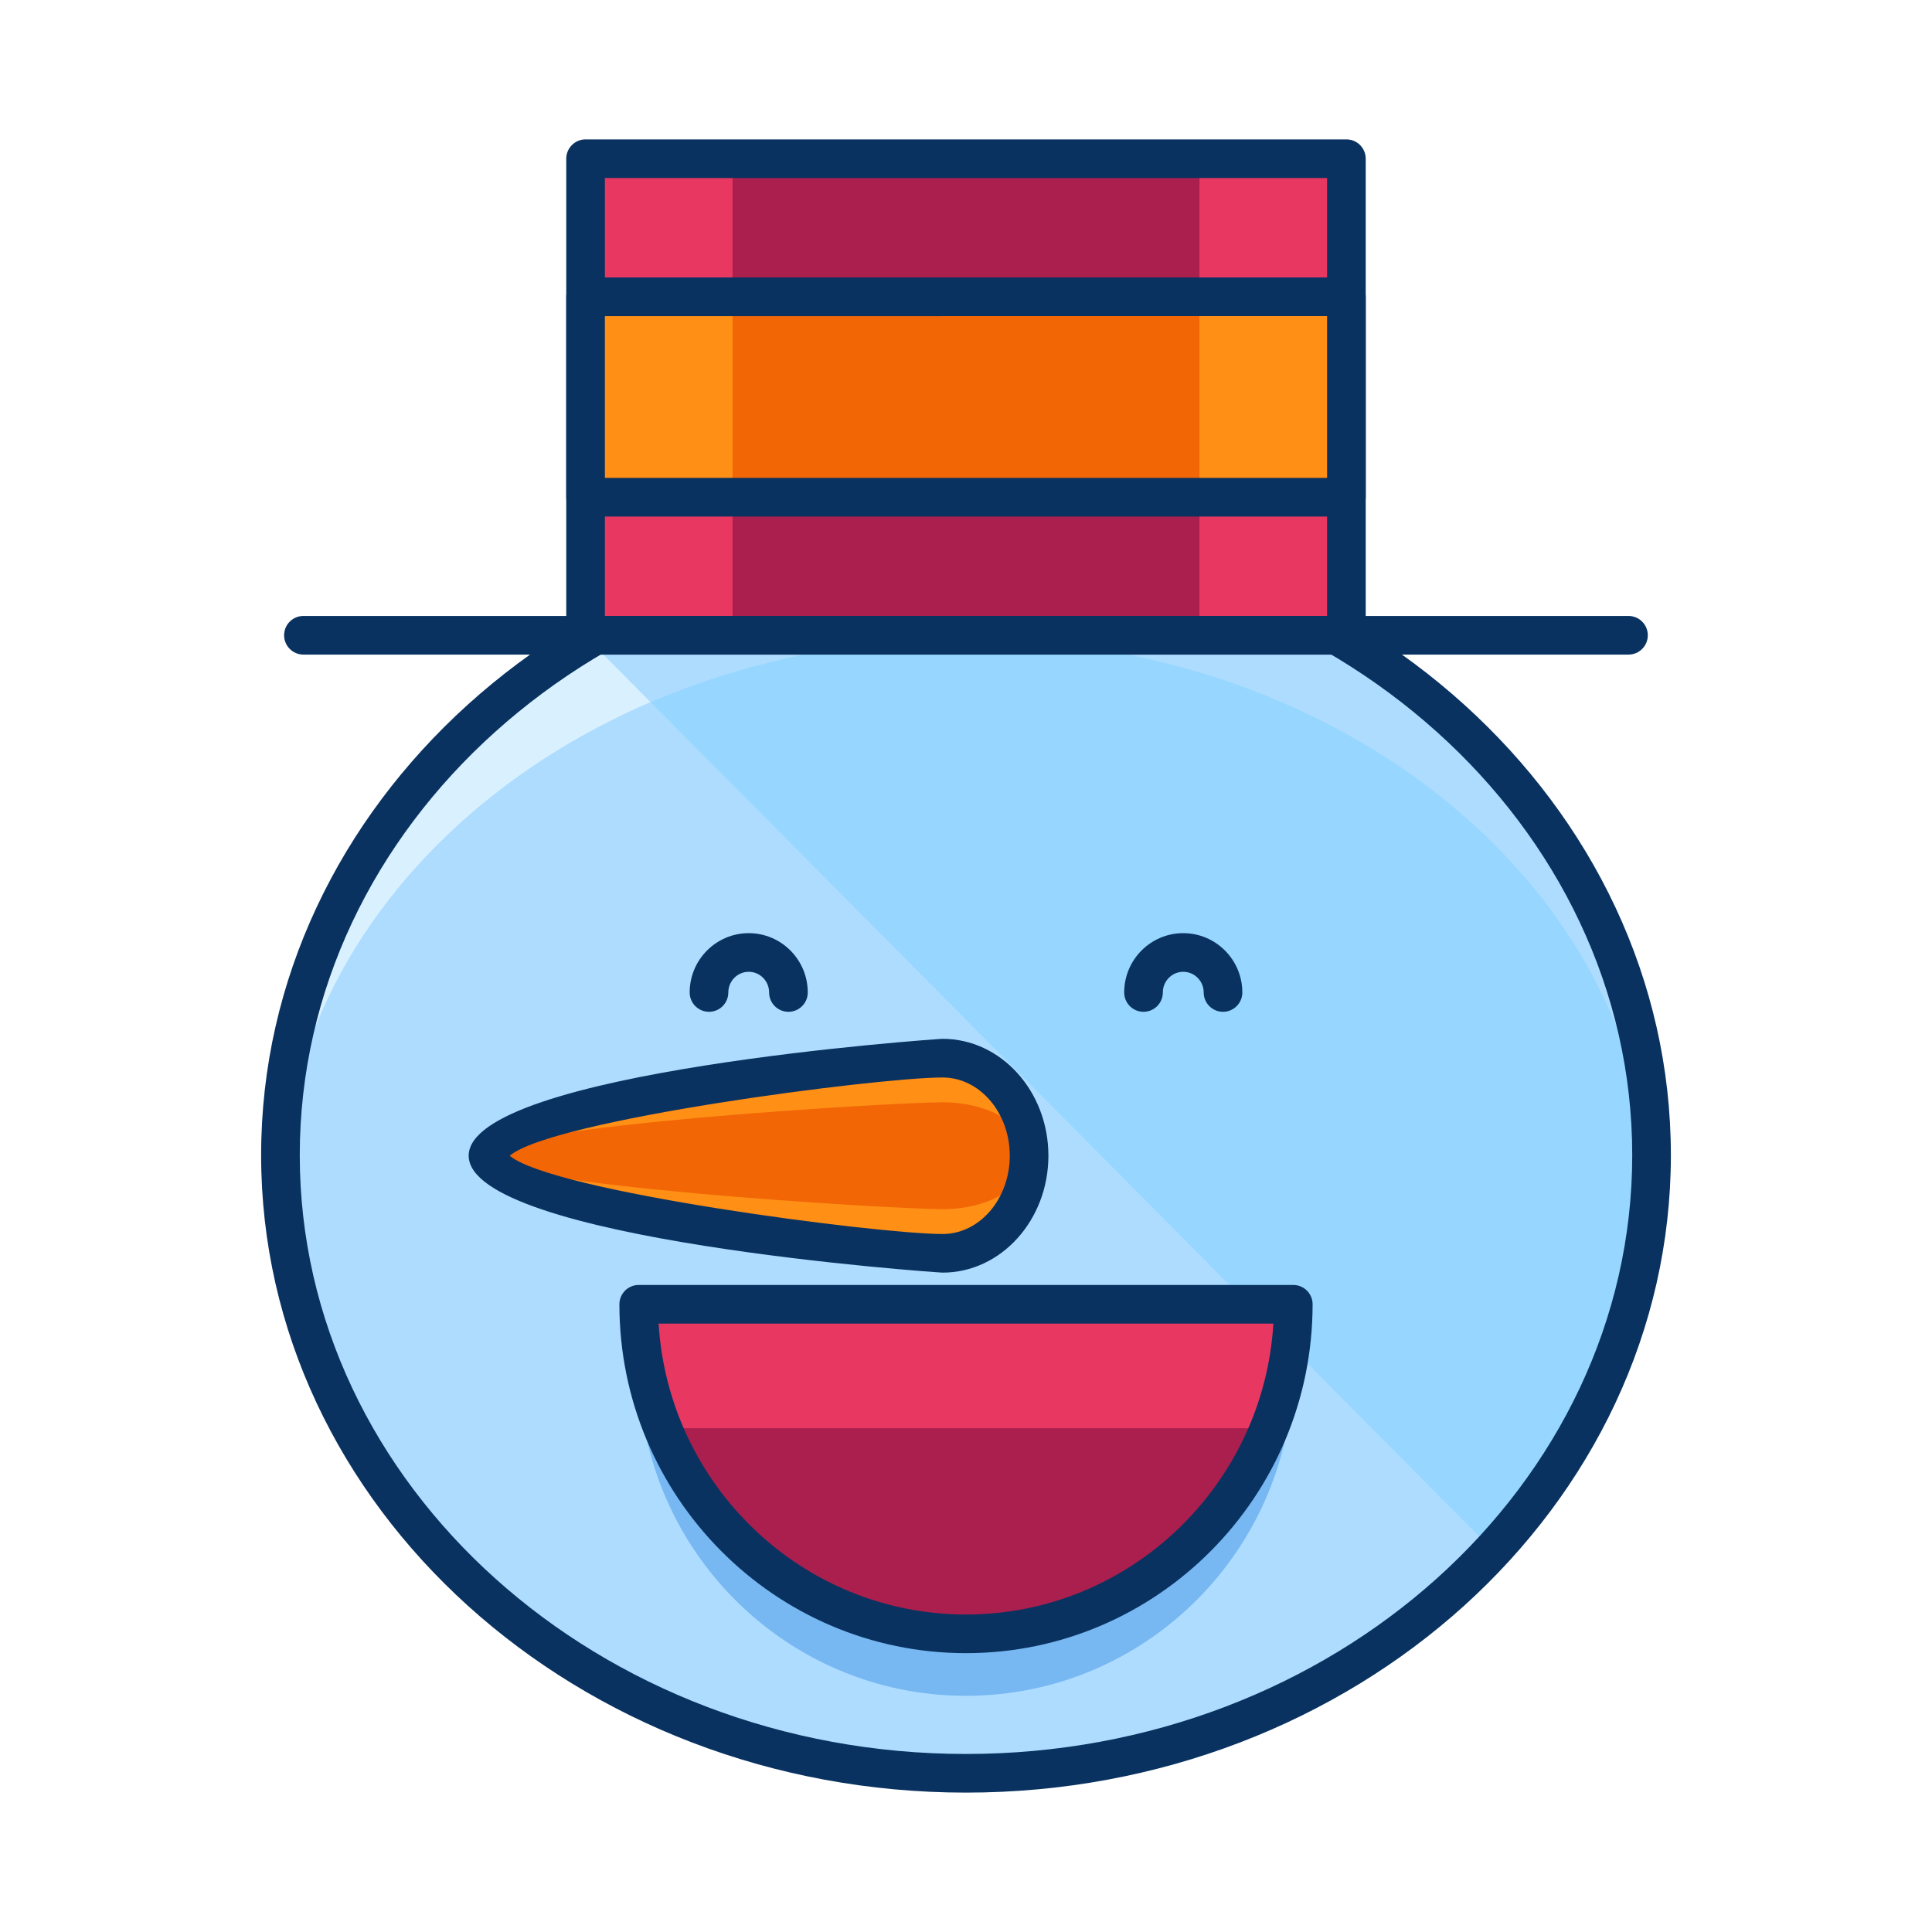
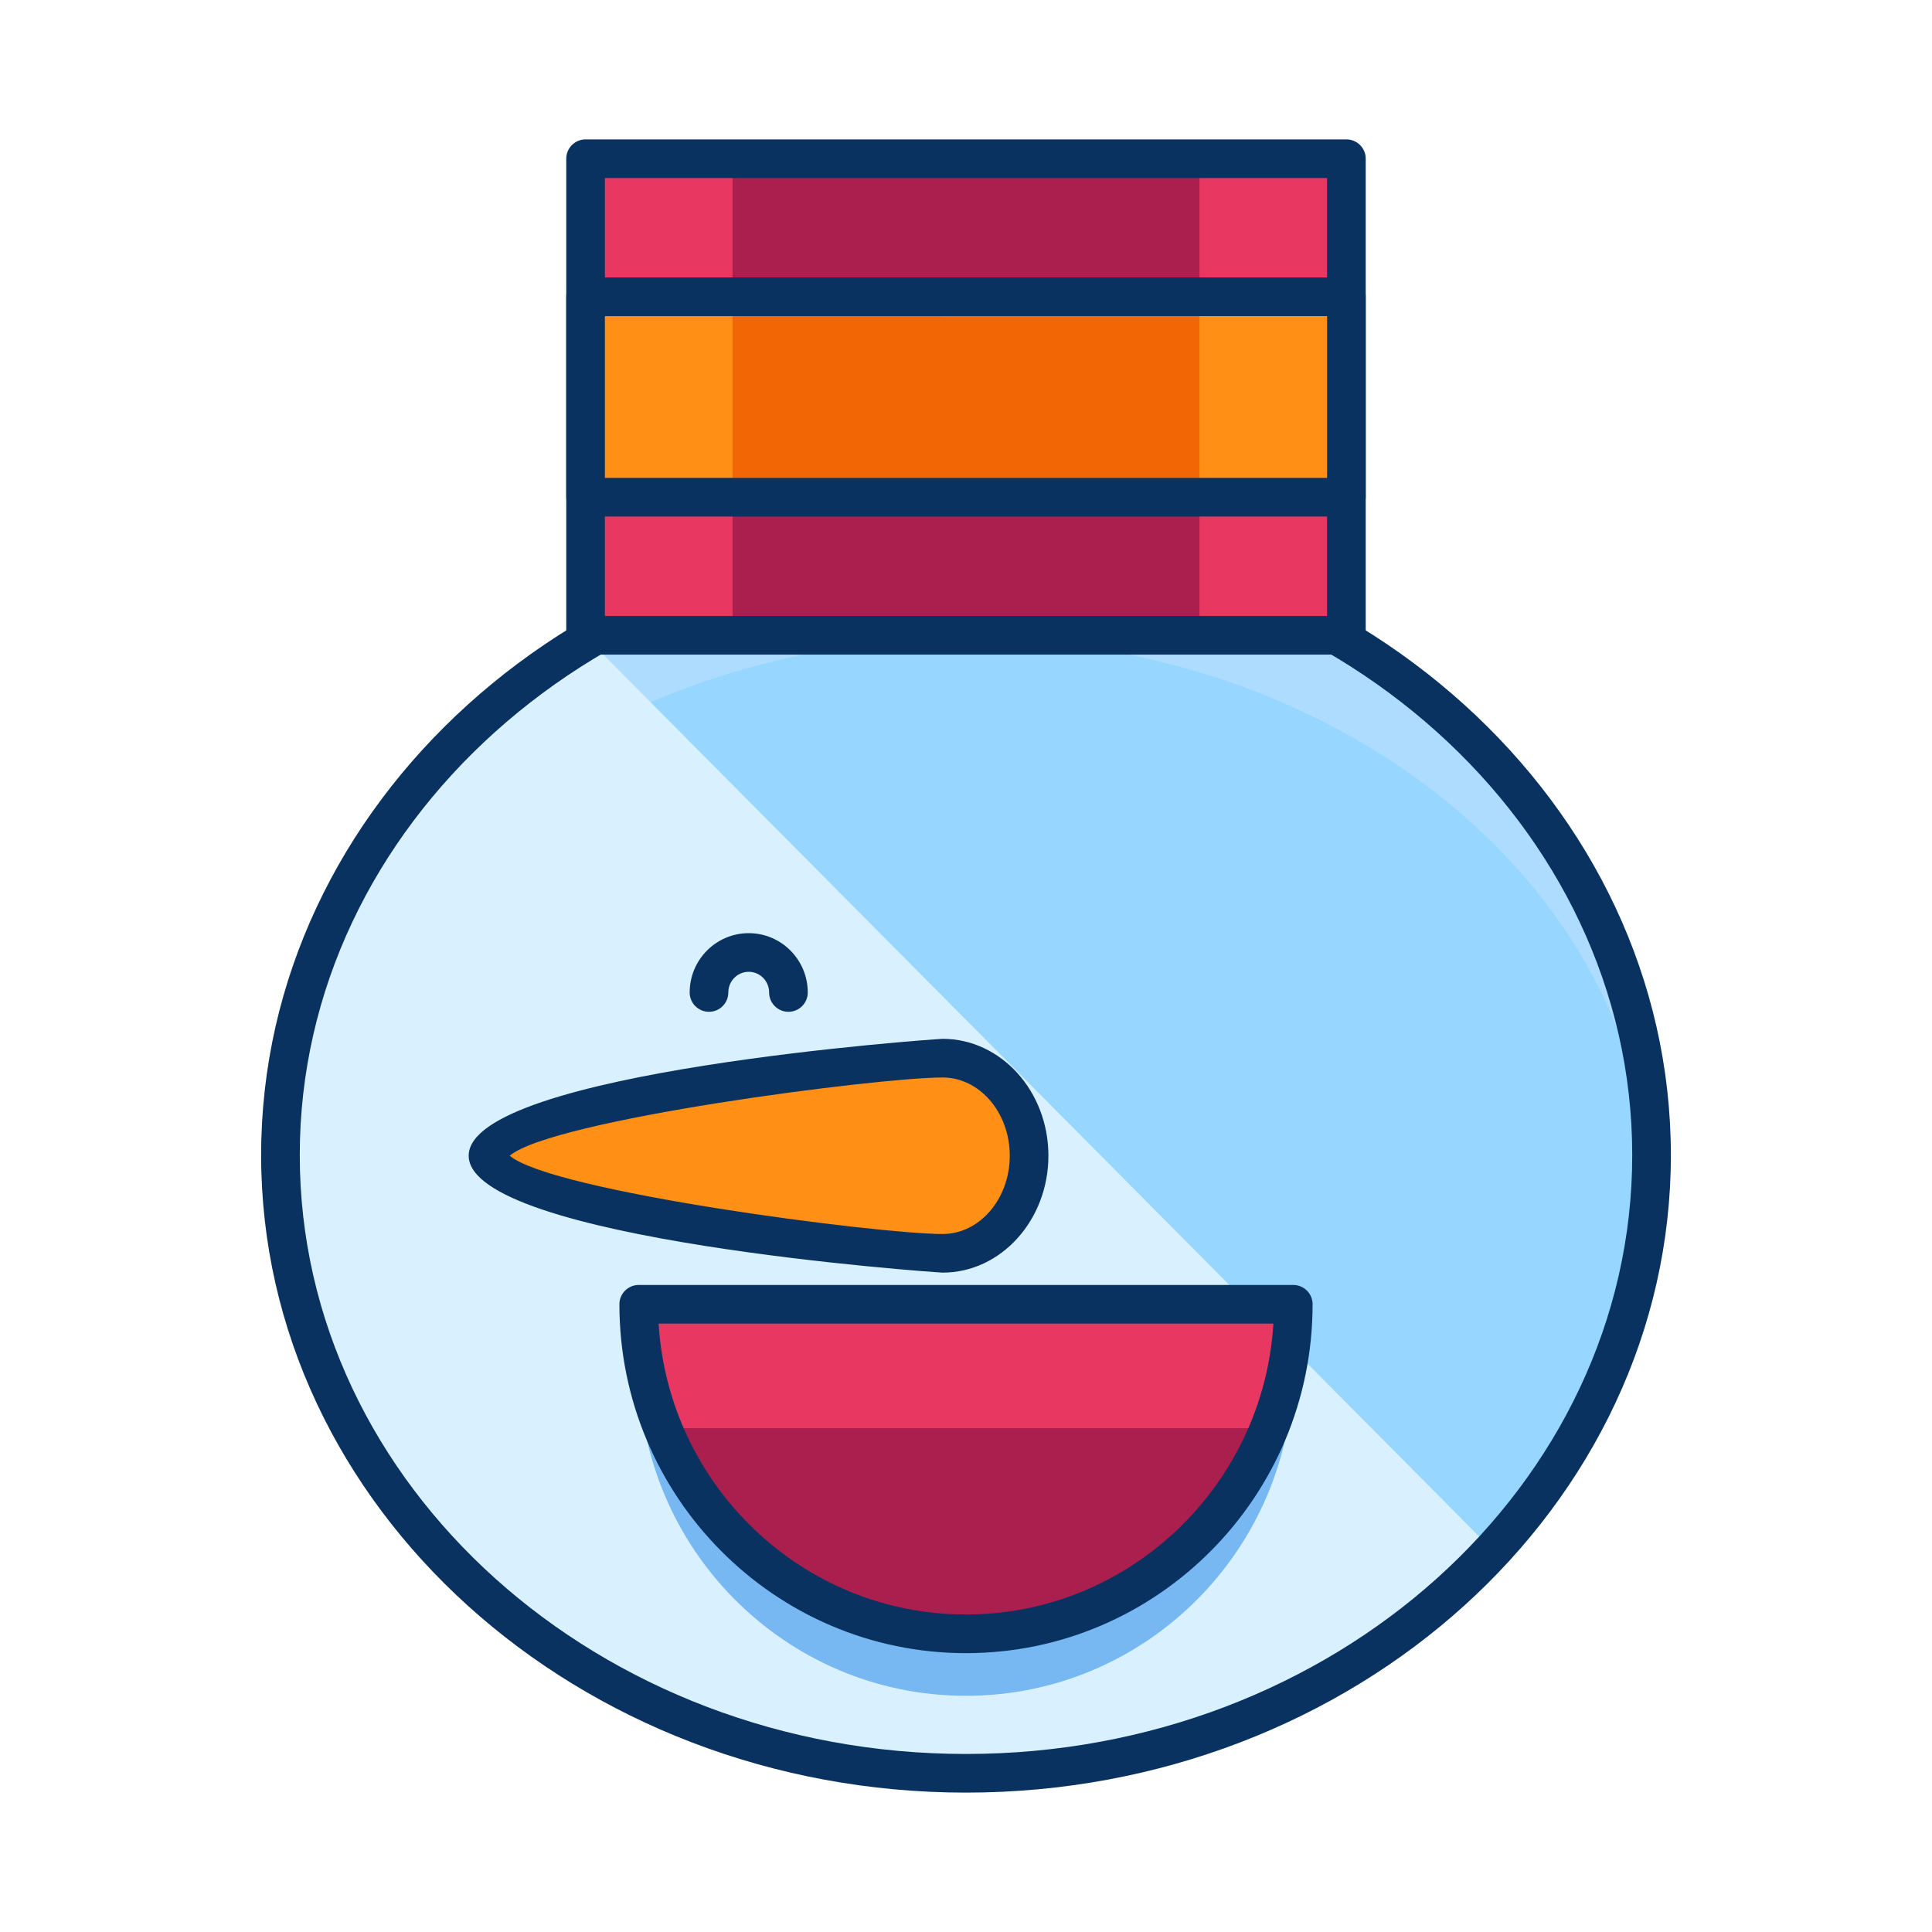
<svg xmlns="http://www.w3.org/2000/svg" enable-background="new 0 0 75 75" height="75px" version="1.1" viewBox="0 0 75 75" width="75px" xml:space="preserve">
  <g id="Layer_1">
    <g>
      <g>
        <path d="M64.113,44.843c0,13.252-11.916,23.996-26.613,23.996c-14.695,0-26.613-10.744-26.613-23.996     S22.805,20.847,37.5,20.847C52.197,20.847,64.113,31.591,64.113,44.843z" fill="#D9F1FF" />
      </g>
      <g>
-         <path d="M64.113,46.813c0,12.164-11.916,22.025-26.613,22.025c-14.695,0-26.613-9.861-26.613-22.025     S22.805,24.788,37.5,24.788C52.197,24.788,64.113,34.649,64.113,46.813z" fill="#AEDCFF" />
-       </g>
+         </g>
      <g>
        <path d="M22.834,24.821l35.125,35.363c3.84-4.158,6.154-9.508,6.154-15.342c0-13.252-11.916-23.996-26.613-23.996     C32.08,20.847,27.039,22.312,22.834,24.821z" fill="#AEDCFF" />
      </g>
      <g>
        <path d="M25.258,27.259l32.701,32.926c3.666-3.969,5.914-9.027,6.115-14.553     C63.33,34.019,51.719,24.788,37.5,24.788C33.084,24.788,28.922,25.685,25.258,27.259z" fill="#97D7FF" />
      </g>
      <g>
        <path d="M37.5,69.589c-15.088,0-27.363-11.101-27.363-24.746S22.412,20.097,37.5,20.097     s27.363,11.101,27.363,24.746S52.588,69.589,37.5,69.589z M37.5,21.597c-14.261,0-25.863,10.428-25.863,23.246     S23.239,68.089,37.5,68.089s25.863-10.428,25.863-23.246S51.761,21.597,37.5,21.597z" fill="#093260" />
      </g>
      <g>
        <g>
          <g>
            <path d="M30.607,39.278c-0.414,0-0.75-0.336-0.75-0.75c0-0.443-0.354-0.803-0.791-0.803       c-0.438,0-0.793,0.36-0.793,0.803c0,0.414-0.336,0.75-0.75,0.75s-0.75-0.336-0.75-0.75c0-1.27,1.028-2.303,2.293-2.303       c1.264,0,2.291,1.033,2.291,2.303C31.357,38.942,31.021,39.278,30.607,39.278z" fill="#093260" />
          </g>
          <g>
-             <path d="M47.477,39.278c-0.414,0-0.75-0.336-0.75-0.75c0-0.443-0.356-0.803-0.795-0.803       c-0.437,0-0.791,0.36-0.791,0.803c0,0.414-0.336,0.75-0.75,0.75s-0.75-0.336-0.75-0.75c0-1.27,1.027-2.303,2.291-2.303       c1.266,0,2.295,1.033,2.295,2.303C48.227,38.942,47.891,39.278,47.477,39.278z" fill="#093260" />
-           </g>
+             </g>
        </g>
        <g>
          <path d="M24.795,53.038c0,7.066,5.688,12.793,12.703,12.793c7.018,0,12.707-5.727,12.707-12.793H24.795z" fill="#77B7F2" />
        </g>
        <g>
          <path d="M24.795,50.632c0,7.066,5.688,12.793,12.703,12.793c7.018,0,12.707-5.727,12.707-12.793H24.795z" fill="#AA1F4D" />
        </g>
        <g>
          <path d="M25.732,55.442h23.535c0.6-1.484,0.938-3.107,0.938-4.811h-25.41      C24.795,52.335,25.133,53.958,25.732,55.442z" fill="#E83862" />
        </g>
        <g>
          <path d="M37.498,64.175c-7.418,0-13.453-6.075-13.453-13.543c0-0.414,0.336-0.75,0.75-0.75h25.41      c0.414,0,0.75,0.336,0.75,0.75C50.955,58.1,44.918,64.175,37.498,64.175z M25.567,51.382c0.386,6.293,5.59,11.293,11.931,11.293      c6.343,0,11.549-5,11.935-11.293H25.567z" fill="#093260" />
        </g>
      </g>
      <g>
        <g>
          <path d="M36.592,48.653c-1.855,0-17.648-1.695-17.648-3.789c0-2.092,15.793-3.787,17.648-3.787      s3.357,1.695,3.357,3.787C39.949,46.958,38.447,48.653,36.592,48.653z" fill="#FF8F15" />
        </g>
        <g>
-           <path d="M36.592,46.94c-1.855,0-17.648-0.93-17.648-2.076s15.793-2.074,17.648-2.074s3.357,0.928,3.357,2.074      S38.447,46.94,36.592,46.94z" fill="#F26606" />
-         </g>
+           </g>
        <g>
          <path d="M36.592,49.403c-0.184,0-18.398-1.269-18.398-4.539c0-3.269,18.215-4.537,18.398-4.537      c2.265,0,4.107,2.035,4.107,4.537C40.699,47.367,38.856,49.403,36.592,49.403z M19.787,44.865      c1.655,1.401,14.277,3.039,16.805,3.039c1.438,0,2.607-1.363,2.607-3.039c0-1.675-1.17-3.037-2.607-3.037      C34.064,41.827,21.443,43.463,19.787,44.865z" fill="#093260" />
        </g>
      </g>
      <g>
        <g>
          <rect fill="#E83862" height="18.5" width="29.535" x="22.732" y="6.161" />
        </g>
        <g>
          <rect fill="#AA1F4D" height="18.5" width="18.125" x="28.438" y="6.161" />
        </g>
        <g>
          <path d="M52.268,25.411H22.732c-0.414,0-0.75-0.336-0.75-0.75v-18.5c0-0.414,0.336-0.75,0.75-0.75h29.535      c0.414,0,0.75,0.336,0.75,0.75v18.5C53.018,25.075,52.682,25.411,52.268,25.411z M23.482,23.911h28.035v-17H23.482V23.911z" fill="#093260" />
        </g>
        <g>
-           <path d="M63.219,25.411H11.779c-0.414,0-0.75-0.336-0.75-0.75s0.336-0.75,0.75-0.75h51.439      c0.414,0,0.75,0.336,0.75,0.75S63.633,25.411,63.219,25.411z" fill="#093260" />
-         </g>
+           </g>
      </g>
      <g>
        <rect fill="#FF8F15" height="7.781" width="29.535" x="22.732" y="11.521" />
      </g>
      <g>
        <rect fill="#F26606" height="7.781" width="18.125" x="28.438" y="11.521" />
      </g>
      <g>
        <path d="M52.268,20.052H22.732c-0.414,0-0.75-0.336-0.75-0.75v-7.781c0-0.414,0.336-0.75,0.75-0.75h29.535     c0.414,0,0.75,0.336,0.75,0.75v7.781C53.018,19.716,52.682,20.052,52.268,20.052z M23.482,18.552h28.035v-6.281H23.482V18.552z" fill="#093260" />
      </g>
    </g>
  </g>
</svg>